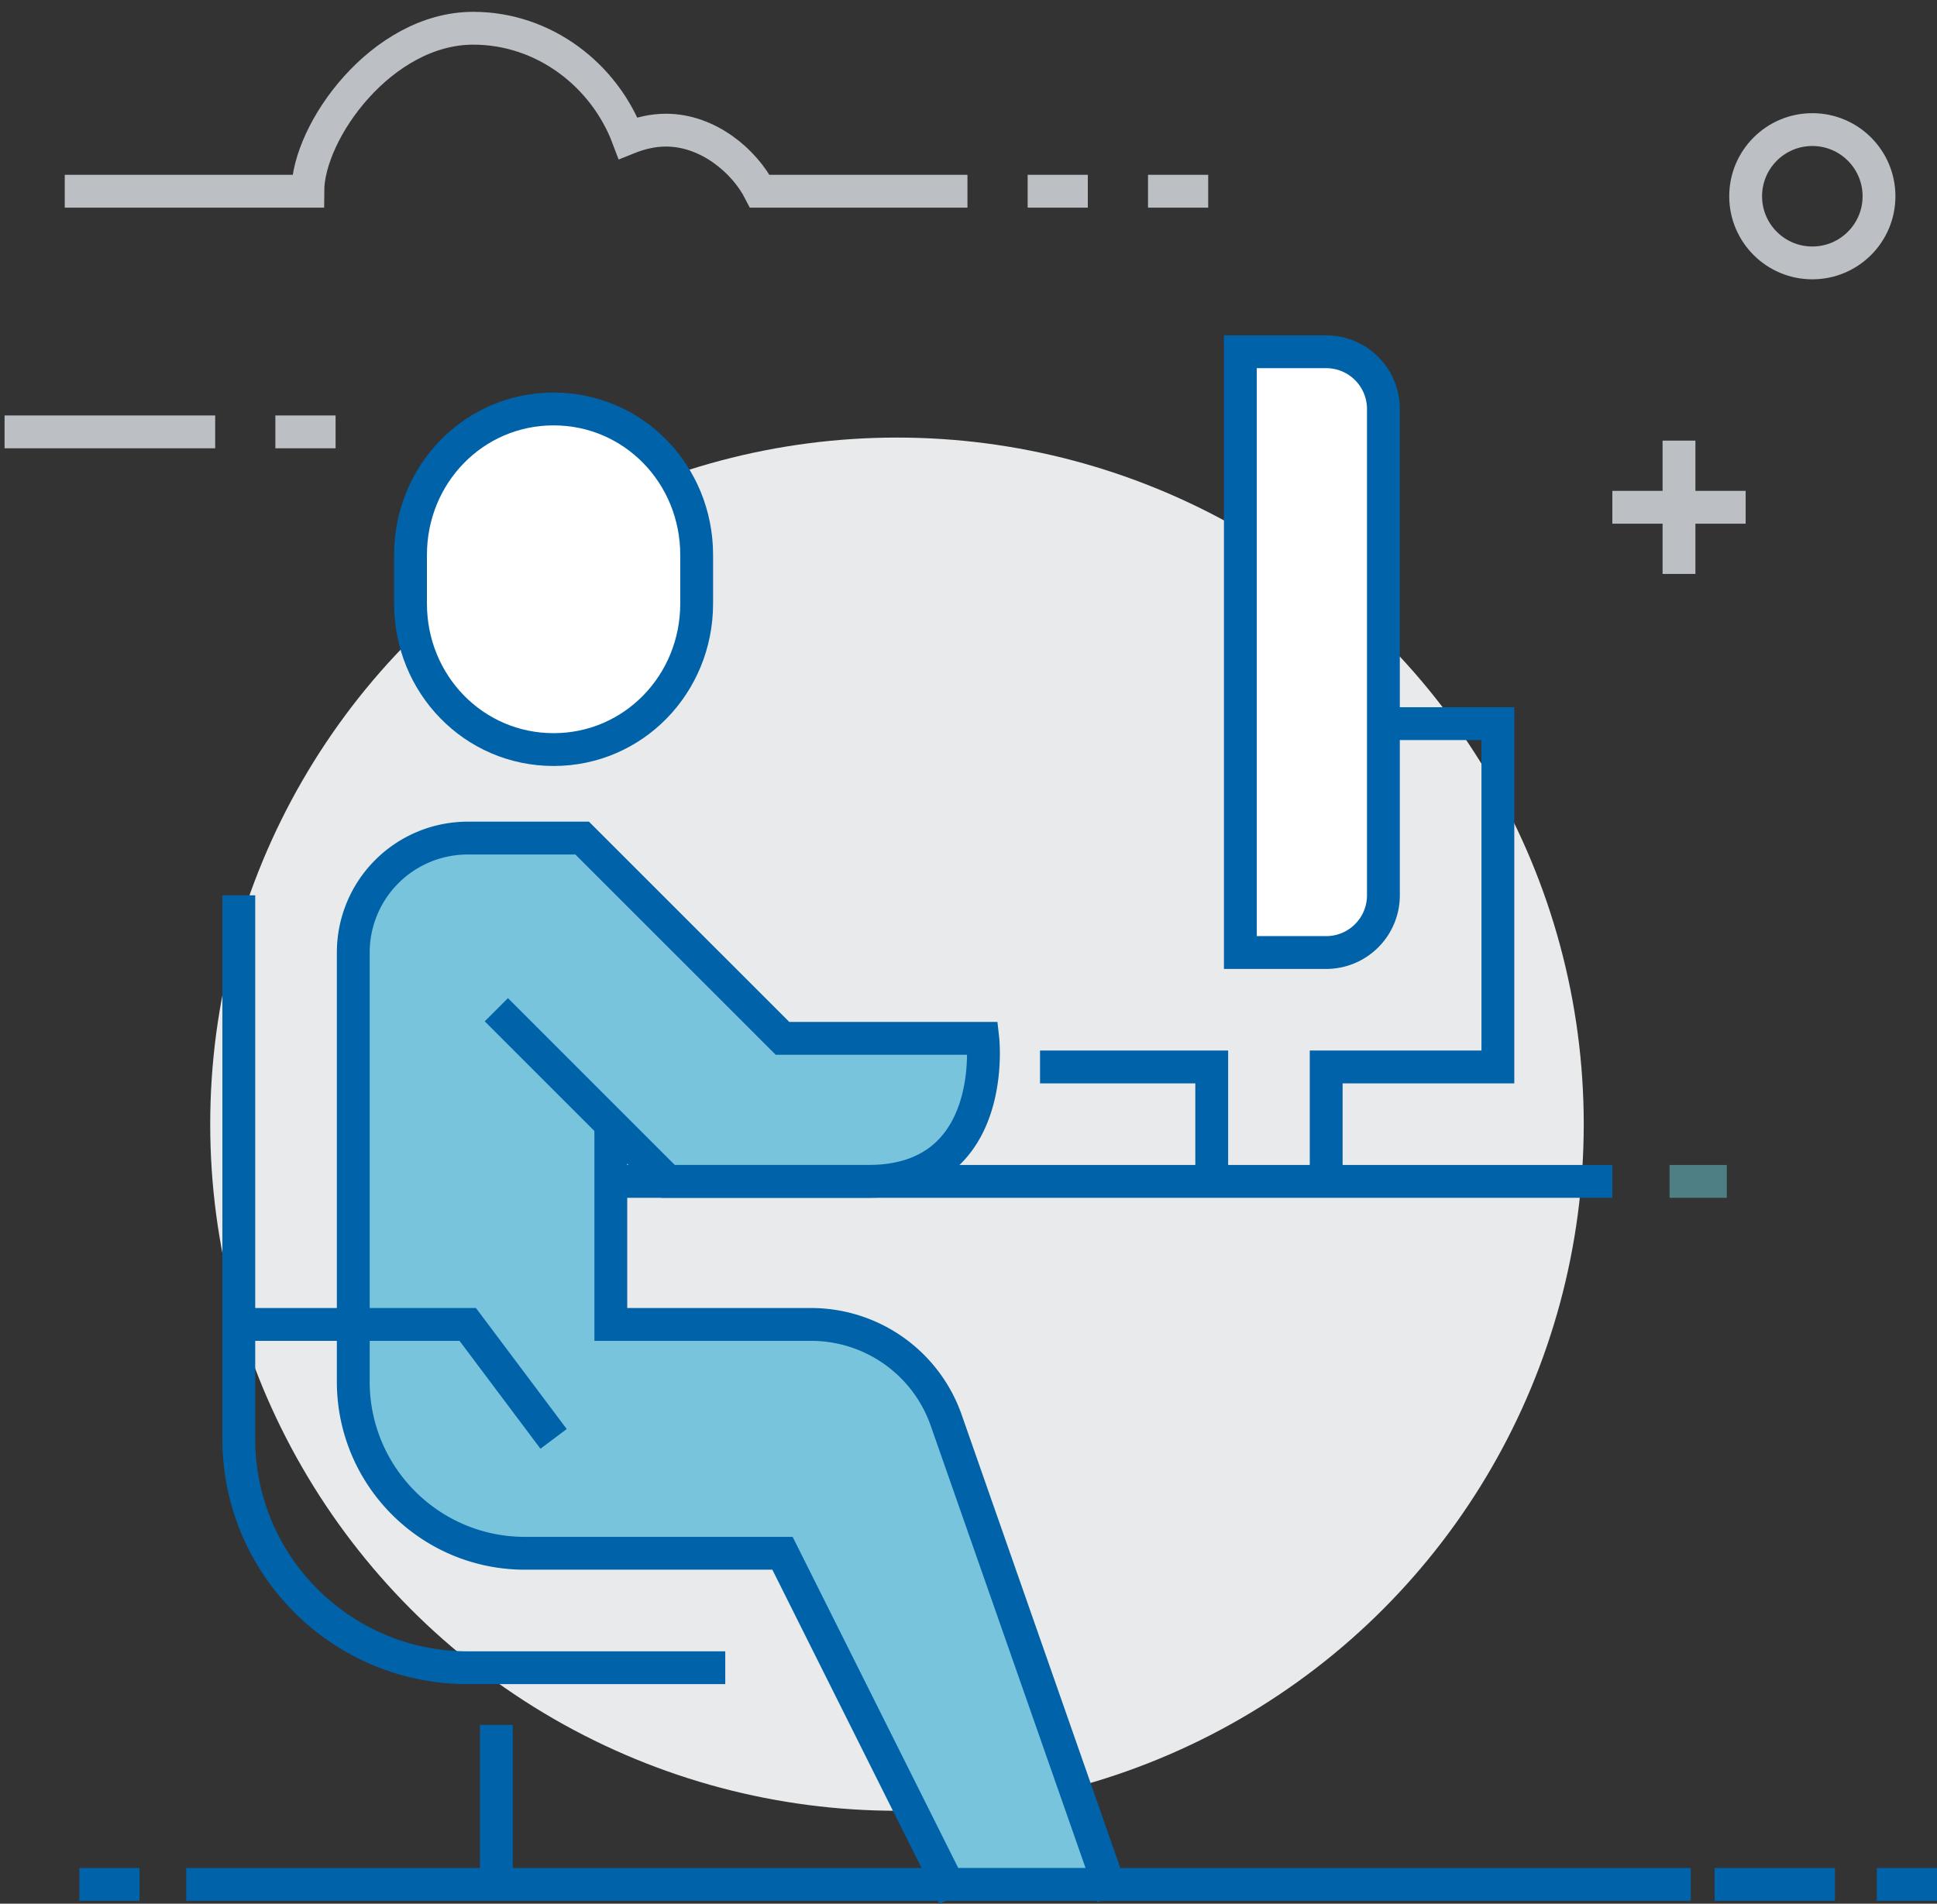
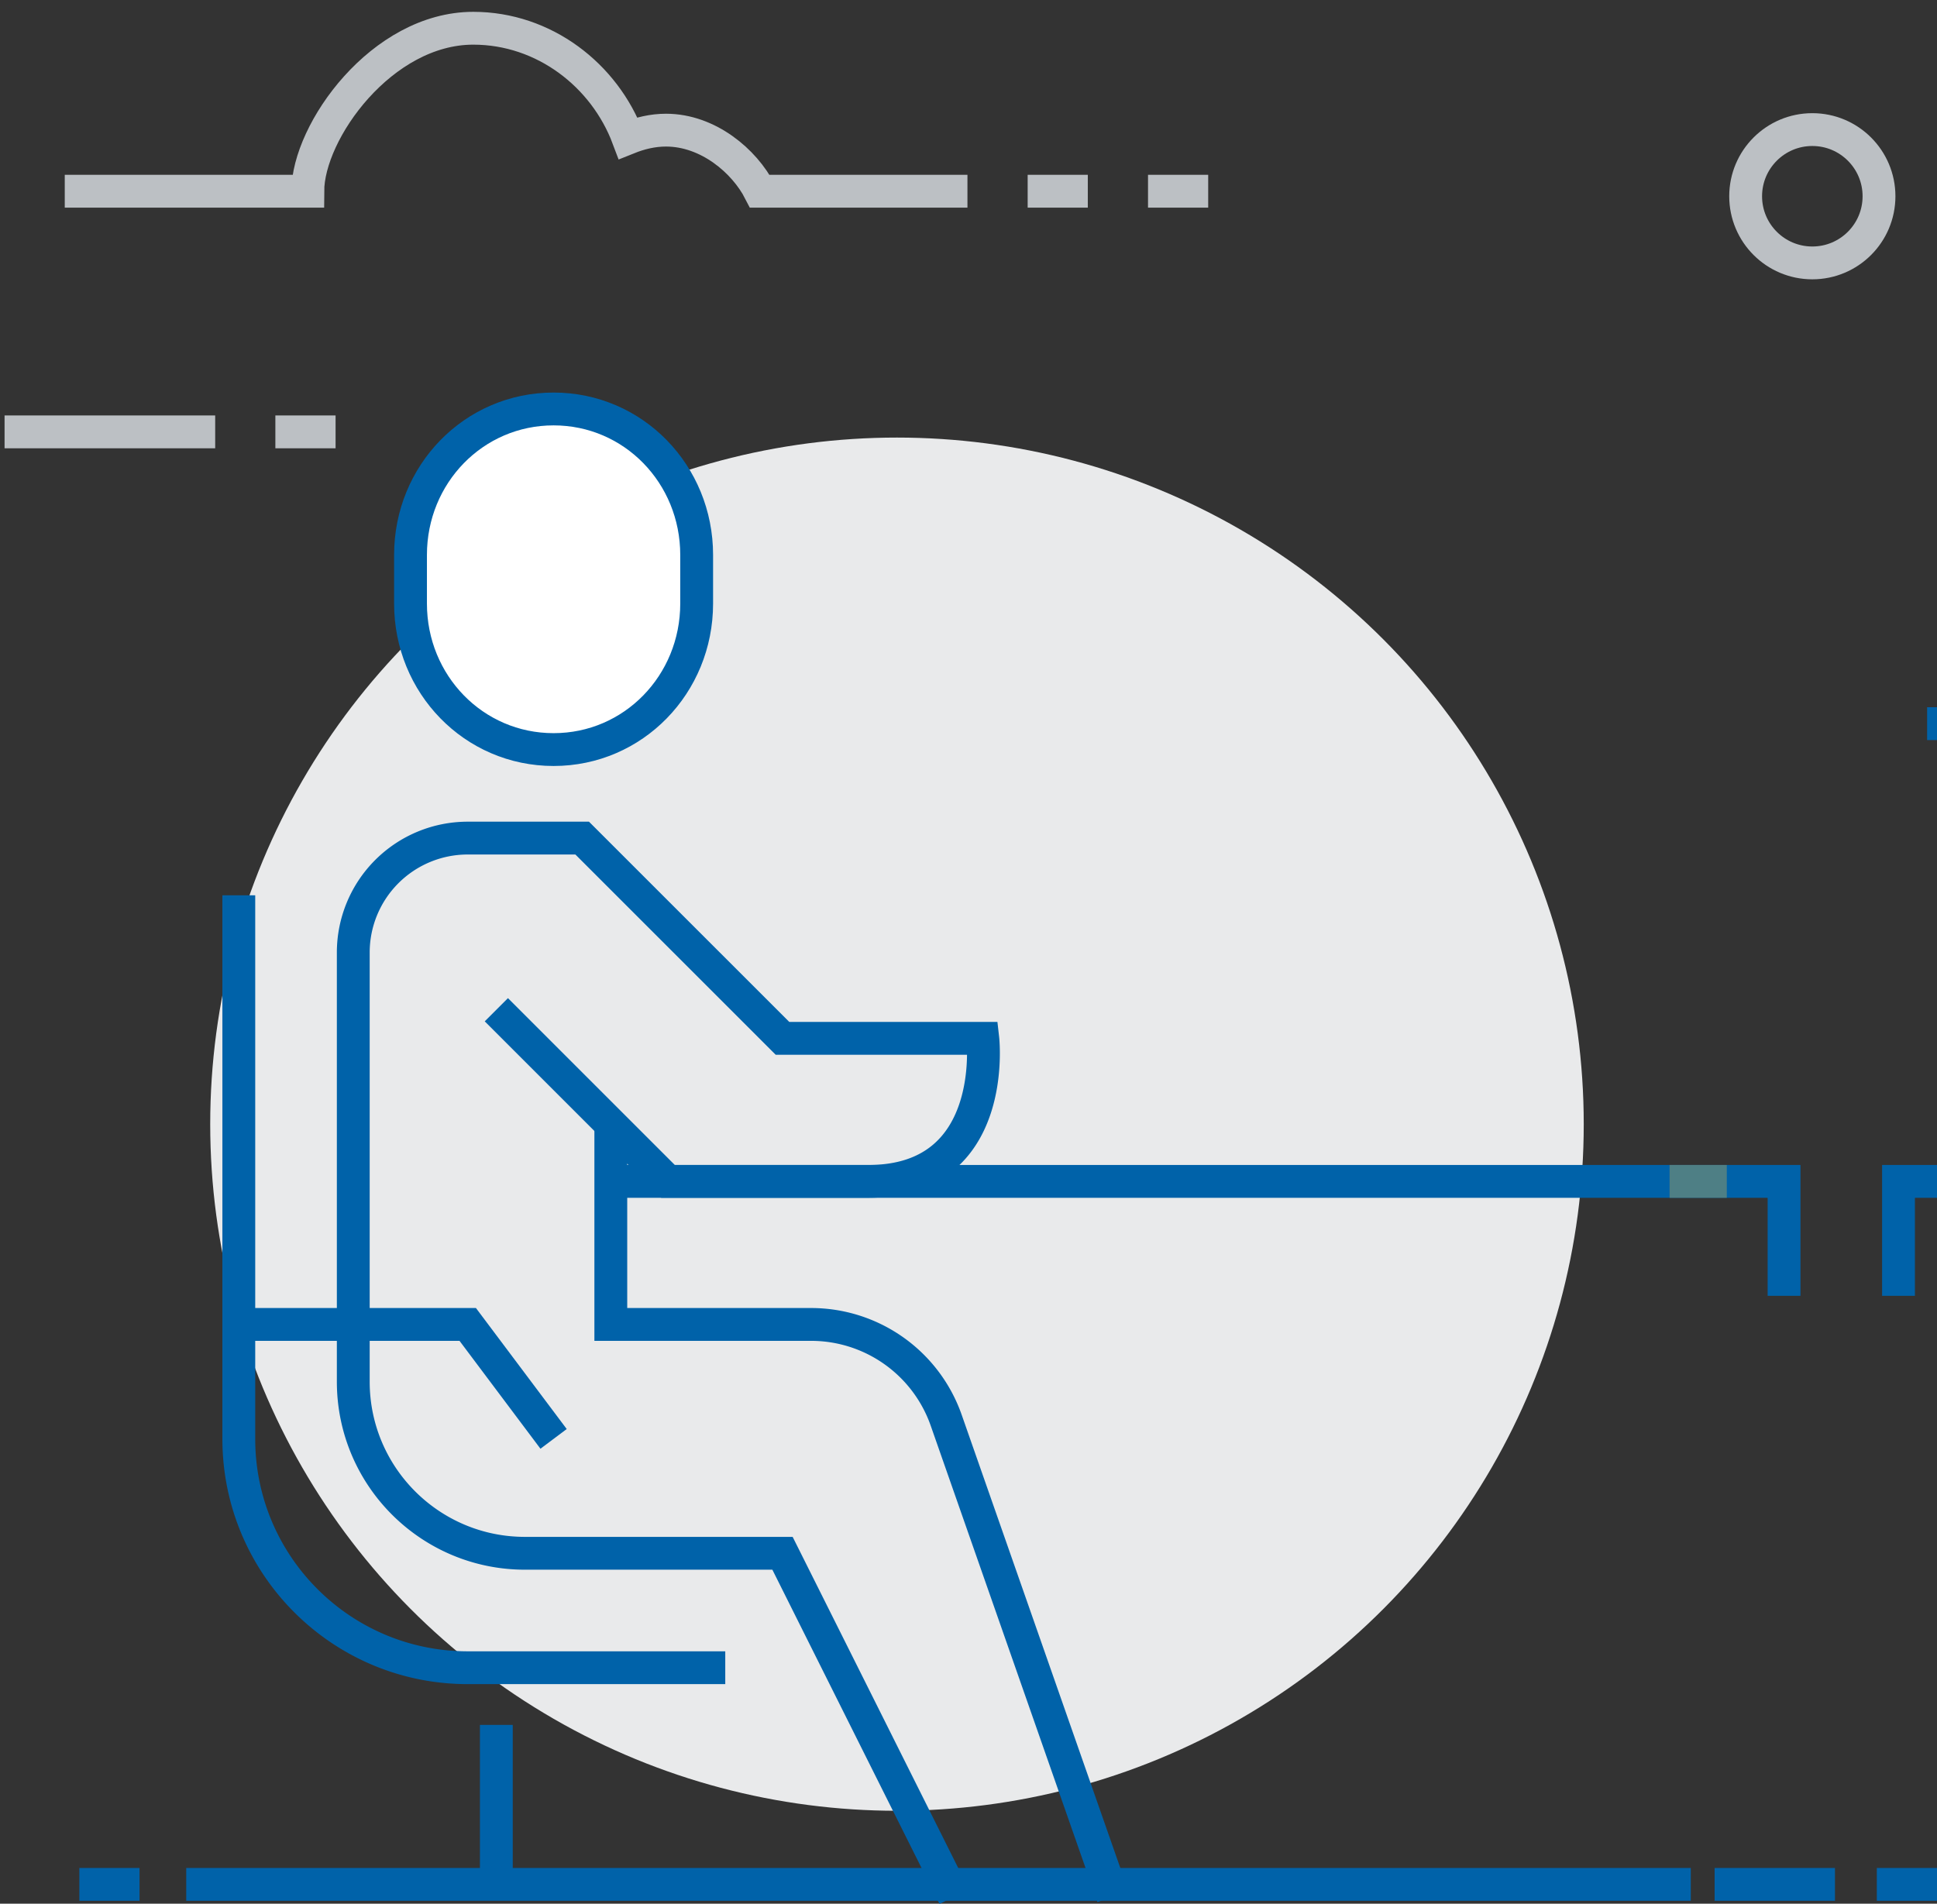
<svg xmlns="http://www.w3.org/2000/svg" width="118" height="116" viewBox="0 0 118 116">
  <rect x="0" y="0" width="118" height="116" fill="#333333" stroke="none" />
  <g transform="translate(0 1)" fill="none" fill-rule="evenodd">
    <g transform="translate(12 20)">
      <circle fill="#E9EAEB" fill-rule="nonzero" cx="42.643" cy="47.5" r="41.837" />
-       <path d="M45.64 65.537a8.718 8.718 0 00-8.228-5.834H25.21V47.5l3.486 3.486h12.202c7.974 0 6.973-8.716 6.973-8.716H35.669L23.467 30.068h-6.973a6.973 6.973 0 00-6.972 6.973v26.147c0 5.775 4.683 10.459 10.459 10.459h15.688l10.459 20.919h9.67L45.64 65.537z" fill="#78C4DC" fill-rule="nonzero" />
      <path d="M21.724 24.674c-4.867 0-8.716-3.982-8.716-8.894v-2.966c0-4.913 3.849-8.894 8.716-8.894 4.868 0 8.716 3.981 8.716 8.894v2.966c-.001 4.912-3.849 8.894-8.716 8.894z" stroke="#0062A9" stroke-width="2" fill="#FFF" fill-rule="nonzero" />
-       <path stroke="#0062A9" stroke-width="2" d="M25.21 50.986h61.012m-34.865-6.972h10.46v6.972m6.973 0v-6.972h10.459V23.095h-8.716" />
-       <path d="M68.79 37.041h-5.229V.434h5.229a3.486 3.486 0 013.486 3.486v29.634a3.487 3.487 0 01-3.486 3.487z" stroke="#0062A9" stroke-width="2" fill="#FFF" fill-rule="nonzero" />
+       <path stroke="#0062A9" stroke-width="2" d="M25.21 50.986h61.012h10.46v6.972m6.973 0v-6.972h10.459V23.095h-8.716" />
      <path stroke="#0062A9" stroke-width="2" d="M18.237 84.106v10.46m27.891 0L35.669 73.647H19.98c-5.776 0-10.459-4.684-10.459-10.459V37.041a6.973 6.973 0 016.972-6.973h6.973L35.668 42.27H47.87s1.001 8.716-6.973 8.716H28.695L18.237 40.527" />
      <path d="M25.21 47.5v12.203h12.202a8.718 8.718 0 018.228 5.834l10.159 29.029M2.548 33.555v33.121c0 7.7 6.245 13.944 13.945 13.944h15.689" stroke="#0062A9" stroke-width="2" />
      <path stroke="#0062A9" stroke-width="2" d="M2.548 59.703h13.946l5.23 6.973" />
      <path stroke="#4E7F85" stroke-width="2" d="M89.709 50.986h3.486" />
    </g>
    <path stroke="#0062A9" stroke-width="2" d="M11.345 113.822H103m1.452 0h7.333m2.549 0H118m-113.166 0H8.5" />
-     <path stroke="#BCC0C4" stroke-width="2" d="M102.283 25.849v8.123m4.061-4.062h-8.122" />
    <circle stroke="#BCC0C4" stroke-width="2" cx="110.405" cy="10.958" r="4.062" />
    <path d="M58.936 10.652H46.287c-.938-1.833-3.145-3.722-5.717-3.722-.816 0-1.594.193-2.308.48C36.828 3.588 33.152.721 28.83.721c-5.561 0-10.069 6.266-10.08 9.932H3.945m9.164 14.663H.278m16.497 0h3.668m42.161-14.664h3.664m3.668 0h3.666" stroke="#BCC0C4" stroke-width="2" />
  </g>
</svg>